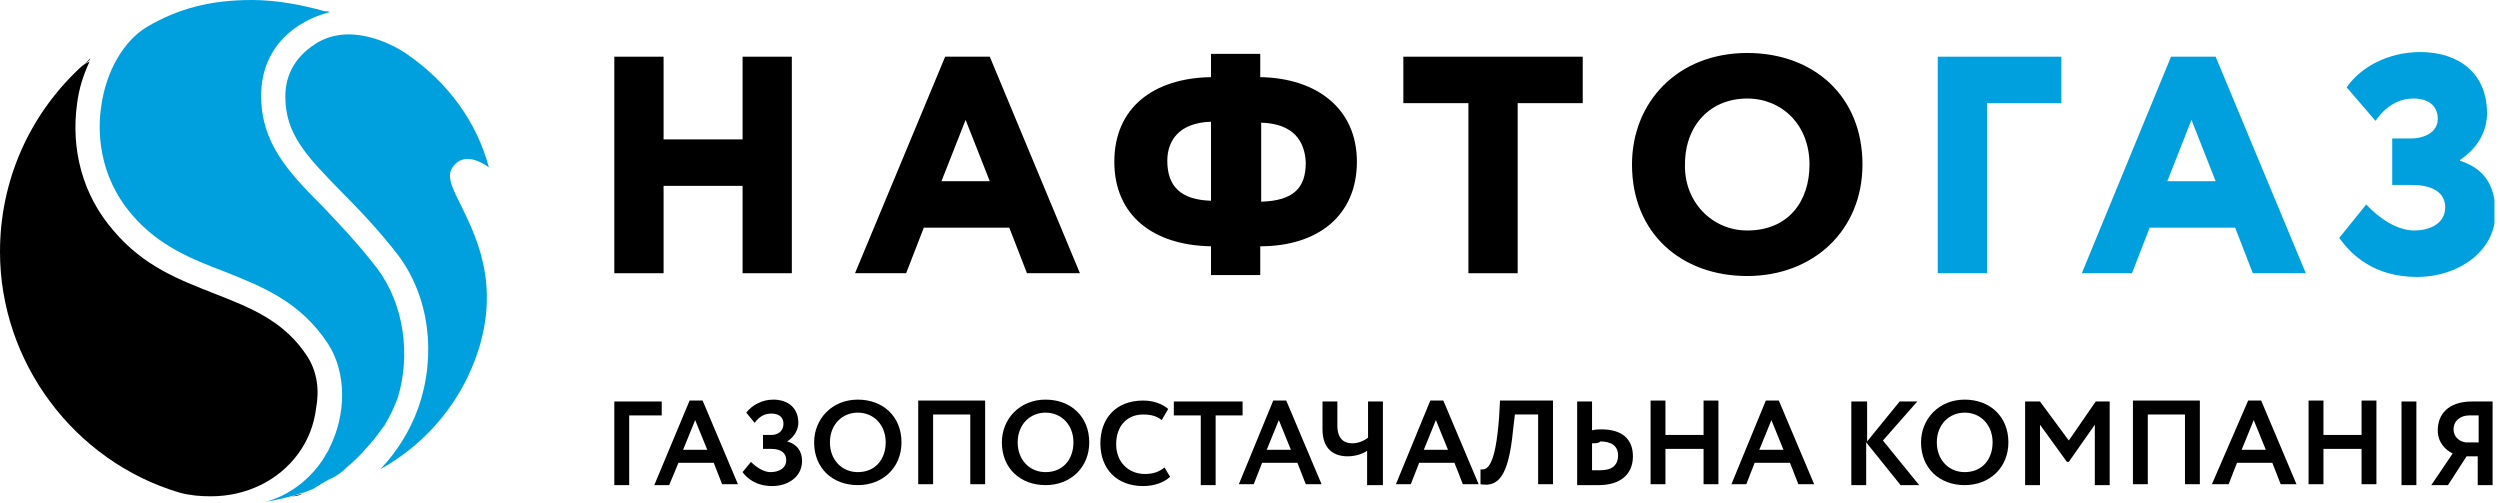
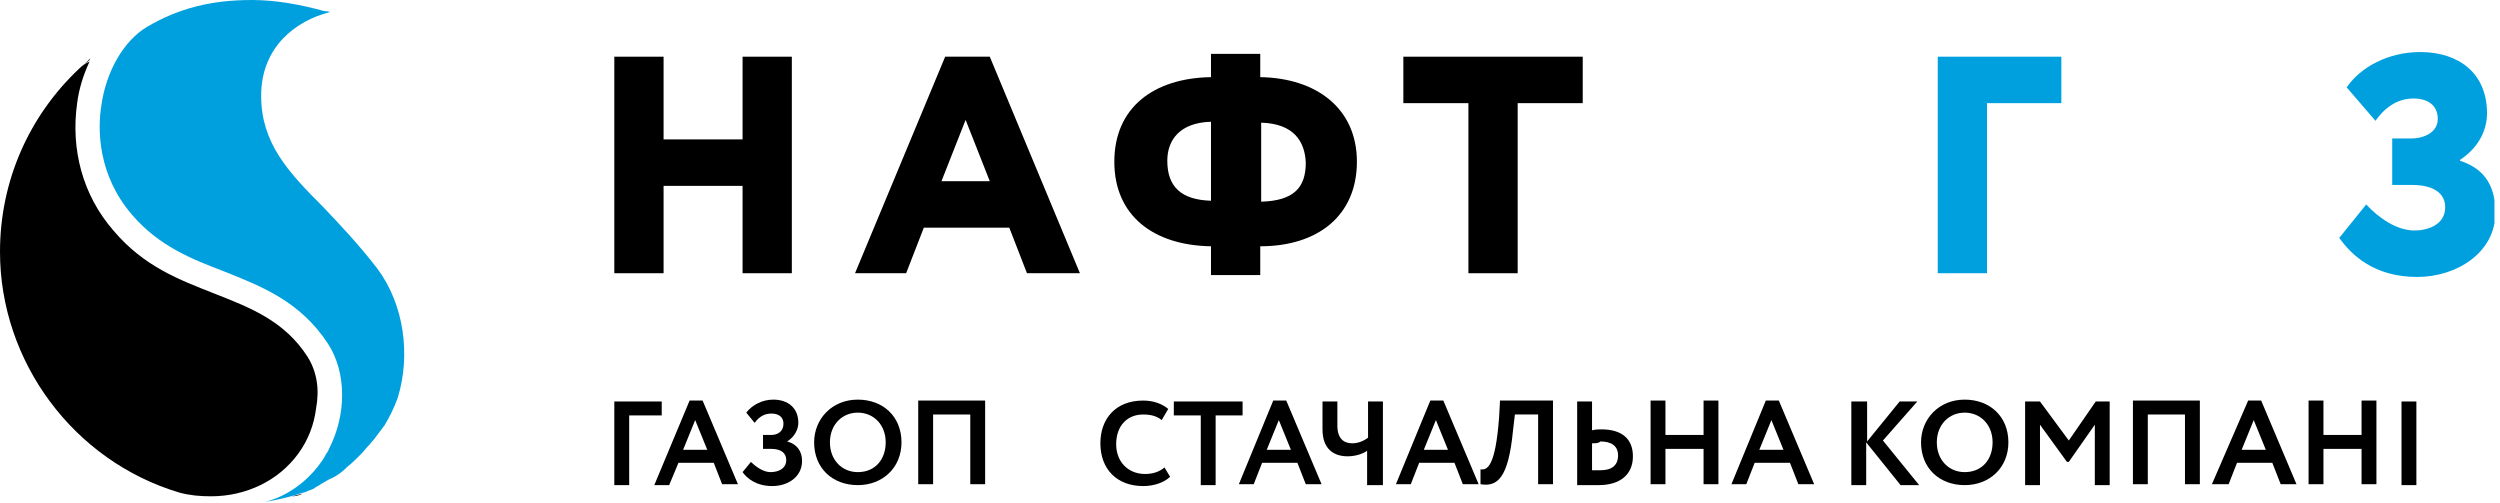
<svg xmlns="http://www.w3.org/2000/svg" width="179" height="36" viewBox="0 0 179 36" fill="none">
  <g clip-path="url(#clip0)">
    <path d="M6.455 4.193C6.189 4.46 5.922 4.726 5.656 4.925C5.922 4.726 6.122 4.526 6.388 4.326C6.388 4.326 6.455 4.26 6.455 4.193Z" fill="black" />
    <path d="M21.693 35.336C21.427 35.403 21.161 35.469 20.895 35.536C21.161 35.536 21.427 35.469 21.693 35.336Z" fill="black" />
-     <path d="M35.002 11.979C35.068 11.979 35.068 11.979 35.002 11.979C34.137 8.718 32.074 5.923 29.212 3.927C27.882 2.995 26.285 2.463 24.954 2.463C24.155 2.463 23.423 2.663 22.824 2.995C21.227 3.927 20.429 5.258 20.429 6.921C20.429 9.65 22.026 11.247 24.421 13.709C25.686 14.973 27.083 16.437 28.48 18.234C30.743 21.228 31.275 25.42 29.944 29.213C29.346 30.877 28.414 32.341 27.283 33.539C27.283 33.539 27.283 33.539 27.216 33.605C30.078 32.008 32.207 29.679 33.538 26.884C36.2 21.162 34.203 17.169 33.072 14.84C32.407 13.509 31.941 12.644 32.407 11.979C32.939 11.18 33.87 11.18 35.002 11.979Z" fill="#00A0DF" />
    <path d="M22.026 25.553C20.362 22.958 17.9 22.027 15.371 21.028C12.843 20.03 10.314 19.099 8.118 16.503C5.922 13.975 5.057 10.714 5.523 7.387C5.656 6.322 5.989 5.324 6.388 4.459C6.388 4.459 6.388 4.393 6.455 4.393C6.122 4.526 5.856 4.725 5.656 4.925C2.063 8.319 0 12.977 0 18.034C0 25.886 5.257 33.006 12.843 35.269C13.575 35.468 14.307 35.535 15.105 35.535C17.634 35.535 19.963 34.404 21.36 32.474C22.092 31.476 22.492 30.345 22.625 29.28C22.891 27.882 22.691 26.618 22.026 25.553Z" fill="black" />
    <path d="M27.017 19.231C25.686 17.501 24.355 16.104 23.157 14.839C20.628 12.31 18.699 10.248 18.699 6.854C18.699 3.327 21.227 1.464 23.623 0.865C23.49 0.799 23.357 0.799 23.224 0.799C21.56 0.333 19.763 0 18.033 0C15.105 0 12.776 0.599 10.514 1.93C8.85 2.928 7.586 5.124 7.253 7.586C6.987 9.25 6.987 12.51 9.449 15.371C11.379 17.634 13.774 18.566 16.037 19.431C18.699 20.495 21.493 21.56 23.49 24.621C24.821 26.684 24.821 29.678 23.556 32.141C23.49 32.34 23.357 32.473 23.29 32.606C23.29 32.673 23.224 32.673 23.224 32.739C22.225 34.336 20.628 35.534 18.965 35.934C19.83 35.8 20.695 35.601 21.493 35.335C21.56 35.335 21.627 35.268 21.76 35.268C21.893 35.202 21.959 35.202 22.092 35.135C22.292 35.068 22.492 35.002 22.625 34.869C22.758 34.802 22.891 34.736 22.957 34.669C23.224 34.536 23.49 34.336 23.822 34.203C23.889 34.203 23.889 34.137 23.956 34.137C24.288 33.937 24.554 33.737 24.821 33.471L24.887 33.405C25.153 33.205 25.419 32.939 25.686 32.673C25.752 32.606 25.819 32.54 25.885 32.473C26.085 32.274 26.218 32.074 26.418 31.874C26.551 31.741 26.684 31.542 26.817 31.409C26.95 31.209 27.083 31.076 27.216 30.876C27.283 30.81 27.349 30.677 27.416 30.61C27.416 30.61 27.416 30.543 27.482 30.543C27.882 29.878 28.214 29.213 28.48 28.481C29.412 25.42 28.946 21.826 27.017 19.231Z" fill="#00A0DF" />
    <path d="M53.168 13.308H47.512V19.563H43.985V4.059H47.512V9.981H53.168V4.059H56.695V19.563H53.168V13.308Z" fill="black" />
    <path d="M67.674 4.059H70.868L77.323 19.563H73.53L72.266 16.303H66.144L64.88 19.563H61.22L67.674 4.059ZM67.408 12.975H70.868L69.138 8.584L67.408 12.975Z" fill="black" />
    <path d="M86.707 17.634C82.581 17.567 79.786 15.438 79.786 11.578C79.786 7.719 82.581 5.59 86.707 5.523V3.859H90.234V5.523C94.293 5.59 97.154 7.785 97.154 11.578C97.154 15.438 94.359 17.634 90.234 17.634V19.697H86.707V17.634ZM86.707 14.373V8.717C84.444 8.784 83.579 10.048 83.579 11.512C83.579 13.375 84.577 14.307 86.707 14.373ZM90.3 8.784V14.44C92.629 14.373 93.494 13.442 93.494 11.645C93.427 10.114 92.629 8.85 90.3 8.784Z" fill="black" />
    <path d="M100.48 4.059H113.323V7.386H108.665V19.563H105.139V7.386H100.48V4.059Z" fill="black" />
-     <path d="M125.102 3.793C129.827 3.793 133.353 6.854 133.353 11.778C133.353 16.503 129.827 19.763 125.102 19.763C120.377 19.763 116.851 16.702 116.851 11.778C116.851 7.32 120.111 3.793 125.102 3.793ZM125.102 16.503C128.03 16.503 129.56 14.44 129.56 11.778C129.56 8.917 127.564 7.054 125.102 7.054C122.507 7.054 120.644 8.917 120.644 11.778C120.577 14.44 122.573 16.503 125.102 16.503Z" fill="black" />
    <path d="M138.743 4.059H147.593V7.386H142.27V19.563H138.743V4.059Z" fill="#00A0DF" />
-     <path d="M155.446 4.059H158.64L165.095 19.563H161.302L160.037 16.303H153.915L152.651 19.563H149.058L155.446 4.059ZM155.18 12.975H158.64L156.91 8.584L155.18 12.975Z" fill="#00A0DF" />
    <path d="M167.49 17.035L169.42 14.64C170.352 15.638 171.616 16.503 172.88 16.503C173.812 16.503 175.076 16.104 175.076 14.839C175.076 13.908 174.344 13.242 172.681 13.242H171.283V9.915H172.614C173.612 9.915 174.544 9.449 174.544 8.518C174.544 7.52 173.812 7.054 172.814 7.054C171.816 7.054 170.884 7.52 170.085 8.651L168.023 6.255C169.021 4.791 171.017 3.727 173.28 3.727C176.074 3.727 178.071 5.257 178.071 8.118C178.071 9.25 177.538 10.514 176.141 11.446V11.512C178.004 12.111 178.67 13.442 178.67 15.239C178.67 18.1 175.875 19.83 173.08 19.83C169.952 19.83 168.355 18.233 167.49 17.035Z" fill="#00A0DF" />
    <path d="M43.985 28.746H47.379V29.744H45.05V34.735H43.985V28.746Z" fill="black" />
    <path d="M49.375 28.68H50.307L52.836 34.669H51.704L51.105 33.138H48.577L47.911 34.735H46.847L49.375 28.68ZM48.91 32.206H50.64L49.775 30.077L48.91 32.206Z" fill="black" />
    <path d="M53.168 33.804L53.767 33.072C54.166 33.471 54.699 33.804 55.164 33.804C55.763 33.804 56.295 33.538 56.295 32.939C56.295 32.473 55.963 32.14 55.231 32.14H54.632V31.142H55.231C55.697 31.142 56.096 30.876 56.096 30.343C56.096 29.811 55.697 29.611 55.231 29.611C54.765 29.611 54.366 29.811 54.033 30.277L53.434 29.545C53.833 29.012 54.565 28.613 55.364 28.613C56.429 28.613 57.161 29.212 57.161 30.277C57.161 30.743 56.894 31.275 56.362 31.608C57.094 31.807 57.427 32.34 57.427 33.005C57.427 34.136 56.429 34.802 55.297 34.802C54.166 34.802 53.501 34.27 53.168 33.804Z" fill="black" />
    <path d="M61.419 28.613C63.216 28.613 64.547 29.811 64.547 31.674C64.547 33.471 63.216 34.735 61.419 34.735C59.623 34.735 58.292 33.538 58.292 31.674C58.292 30.011 59.556 28.613 61.419 28.613ZM61.419 33.804C62.684 33.804 63.416 32.872 63.416 31.674C63.416 30.41 62.551 29.545 61.419 29.545C60.288 29.545 59.423 30.41 59.423 31.674C59.423 32.939 60.288 33.804 61.419 33.804Z" fill="black" />
    <path d="M69.472 29.678H66.81V34.669H65.745V28.68H70.536V34.669H69.472V29.678Z" fill="black" />
-     <path d="M74.862 28.613C76.659 28.613 77.99 29.811 77.99 31.674C77.99 33.471 76.659 34.735 74.862 34.735C73.065 34.735 71.734 33.538 71.734 31.674C71.734 30.011 72.999 28.613 74.862 28.613ZM74.862 33.804C76.126 33.804 76.858 32.872 76.858 31.674C76.858 30.41 75.993 29.545 74.862 29.545C73.731 29.545 72.866 30.41 72.866 31.674C72.866 32.939 73.731 33.804 74.862 33.804Z" fill="black" />
    <path d="M83.778 34.136C83.379 34.535 82.647 34.802 81.848 34.802C79.985 34.802 78.787 33.604 78.787 31.741C78.787 30.011 79.852 28.68 81.848 28.68C82.647 28.68 83.246 28.946 83.645 29.279L83.179 30.077C82.846 29.811 82.447 29.678 81.848 29.678C80.717 29.678 79.918 30.476 79.918 31.807C79.918 33.072 80.783 33.937 81.981 33.937C82.513 33.937 82.979 33.803 83.379 33.471L83.778 34.136Z" fill="black" />
    <path d="M84.045 28.746H88.969V29.744H87.039V34.735H85.975V29.744H84.045V28.746Z" fill="black" />
    <path d="M91.164 28.68H92.096L94.624 34.669H93.493L92.894 33.138H90.366L89.767 34.669H88.702L91.164 28.68ZM90.698 32.206H92.429L91.564 30.077L90.698 32.206Z" fill="black" />
    <path d="M98.95 34.735H97.885V32.273C97.619 32.472 97.087 32.672 96.488 32.672C95.556 32.672 94.691 32.206 94.691 30.742V28.746H95.756V30.476C95.756 31.408 96.222 31.741 96.821 31.741C97.287 31.741 97.686 31.541 97.952 31.341V28.746H99.017V34.735H98.95Z" fill="black" />
    <path d="M102.41 28.68H103.342L105.871 34.669H104.739L104.14 33.138H101.612L101.013 34.669H99.948L102.41 28.68ZM101.945 32.206H103.675L102.81 30.077L101.945 32.206Z" fill="black" />
    <path d="M110.263 29.678H108.466L108.333 30.809C108 34.269 107.202 34.868 106.004 34.669V33.604C106.47 33.67 107.069 33.471 107.335 29.878L107.401 28.68H111.194V34.669H110.13V29.678H110.263Z" fill="black" />
    <path d="M113.99 30.809C114.256 30.742 114.522 30.742 114.655 30.742C116.185 30.742 116.917 31.474 116.917 32.672C116.917 33.937 116.052 34.735 114.455 34.735C113.856 34.735 113.324 34.735 112.925 34.735V28.746H113.99V30.809ZM113.99 31.741V33.67C114.189 33.67 114.389 33.67 114.588 33.67C115.387 33.67 115.853 33.338 115.853 32.606C115.853 31.94 115.387 31.608 114.588 31.608C114.455 31.741 114.256 31.741 113.99 31.741Z" fill="black" />
    <path d="M121.975 32.14H119.246V34.669H118.182V28.68H119.246V31.142H121.975V28.68H123.039V34.669H121.975V32.14Z" fill="black" />
    <path d="M126.433 28.68H127.364L129.893 34.669H128.762L128.163 33.138H125.634L125.035 34.669H123.971L126.433 28.68ZM125.967 32.206H127.697L126.832 30.077L125.967 32.206Z" fill="black" />
    <path d="M132.621 28.746H133.686V31.608L136.015 28.746H137.279L134.817 31.541L137.412 34.735H136.081L133.619 31.674V34.735H132.555V28.746H132.621Z" fill="black" />
    <path d="M140.673 28.613C142.47 28.613 143.801 29.811 143.801 31.674C143.801 33.471 142.47 34.735 140.673 34.735C138.877 34.735 137.546 33.538 137.546 31.674C137.546 30.011 138.81 28.613 140.673 28.613ZM140.673 33.804C141.938 33.804 142.67 32.872 142.67 31.674C142.67 30.41 141.805 29.545 140.673 29.545C139.542 29.545 138.677 30.41 138.677 31.674C138.677 32.939 139.542 33.804 140.673 33.804Z" fill="black" />
    <path d="M144.998 28.746H146.063L148.126 31.541L150.055 28.746H151.053V34.735H149.989V30.41L148.126 33.071H147.992L146.063 30.41V34.735H144.998V28.746Z" fill="black" />
    <path d="M156.444 29.678H153.782V34.669H152.718V28.68H157.509V34.669H156.444V29.678Z" fill="black" />
    <path d="M160.968 28.68H161.9L164.428 34.669H163.297L162.698 33.138H160.17L159.571 34.669H158.373L160.968 28.68ZM160.502 32.206H162.233L161.367 30.077L160.502 32.206Z" fill="black" />
    <path d="M169.087 32.14H166.359V34.669H165.294V28.68H166.359V31.142H169.087V28.68H170.152V34.669H169.087V32.14Z" fill="black" />
    <path d="M171.948 28.746H173.013V34.735H171.948V28.746Z" fill="black" />
-     <path d="M177.472 32.672H176.607L175.276 34.735H174.078L175.609 32.472C175.076 32.206 174.544 31.674 174.544 30.809C174.544 29.678 175.276 28.746 177.006 28.746C177.405 28.746 178.137 28.746 178.47 28.746V34.735H177.405V32.672H177.472ZM177.472 31.674V29.744C177.339 29.744 177.006 29.744 176.806 29.744C176.141 29.744 175.675 30.143 175.675 30.742C175.675 31.275 176.074 31.608 176.54 31.674H177.472Z" fill="black" />
  </g>
  <defs>
    <clipPath id="clip0">
      <rect width="178.603" height="36" fill="white" />
    </clipPath>
  </defs>
</svg>